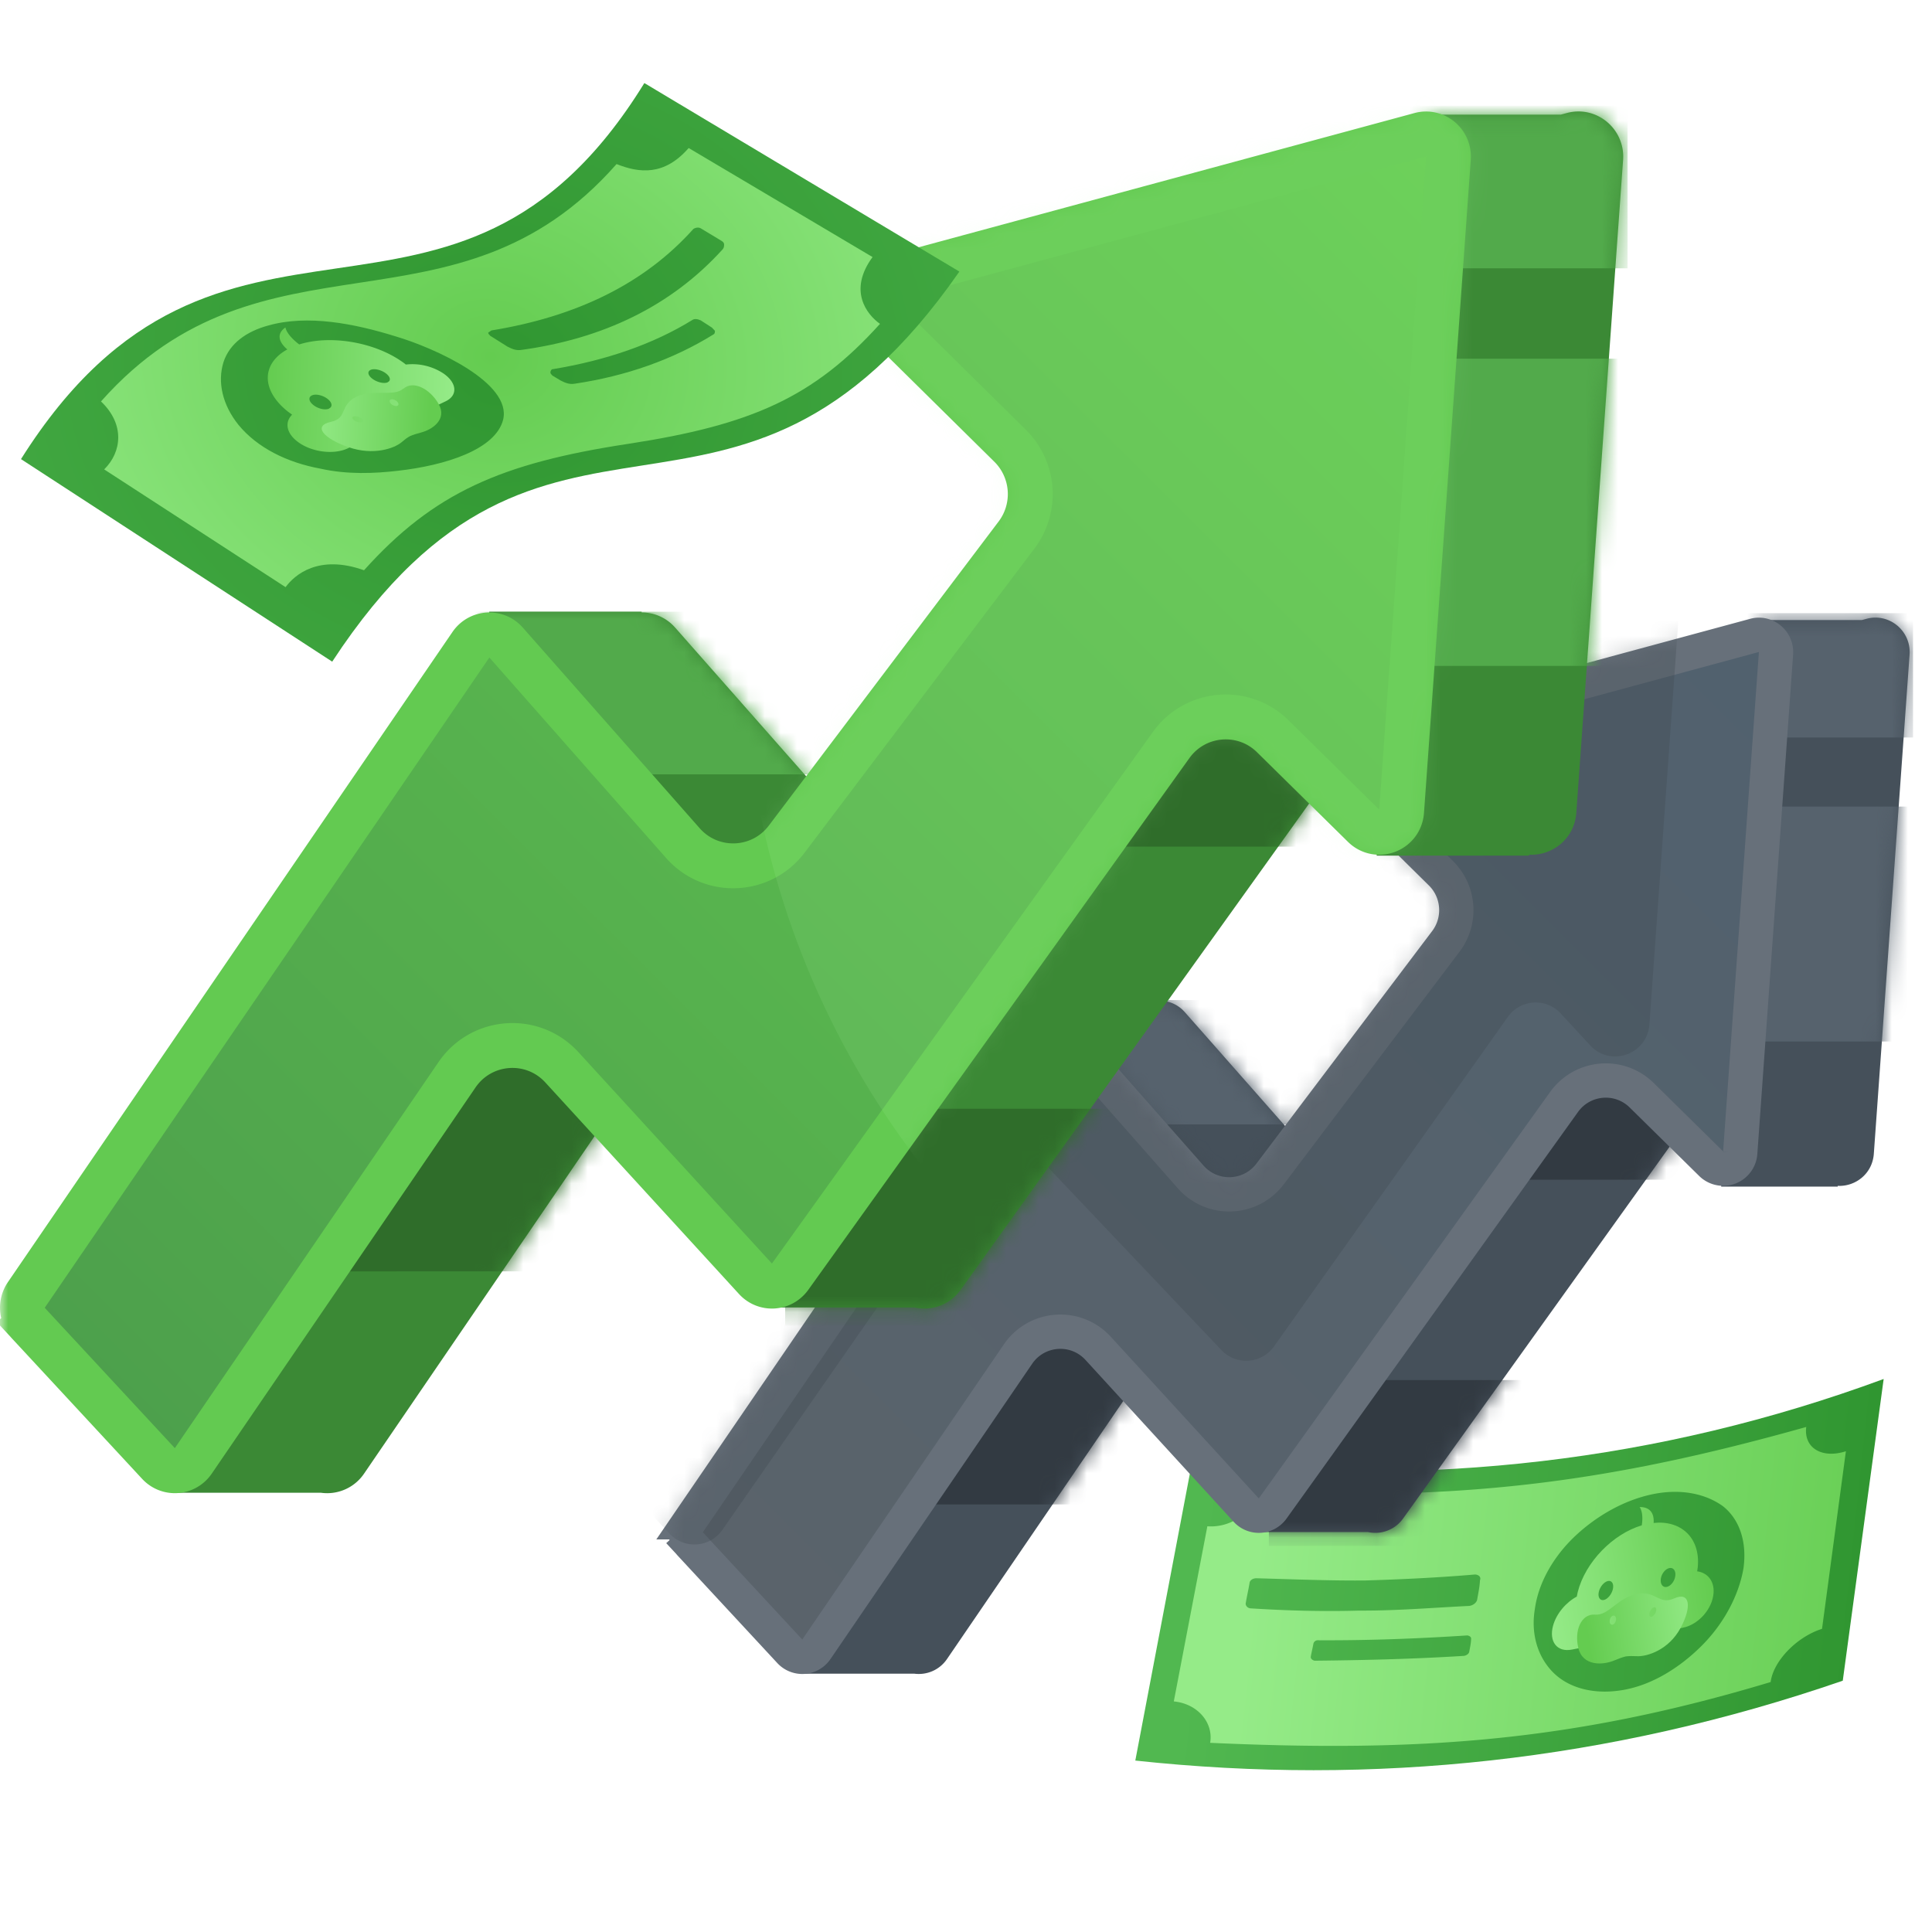
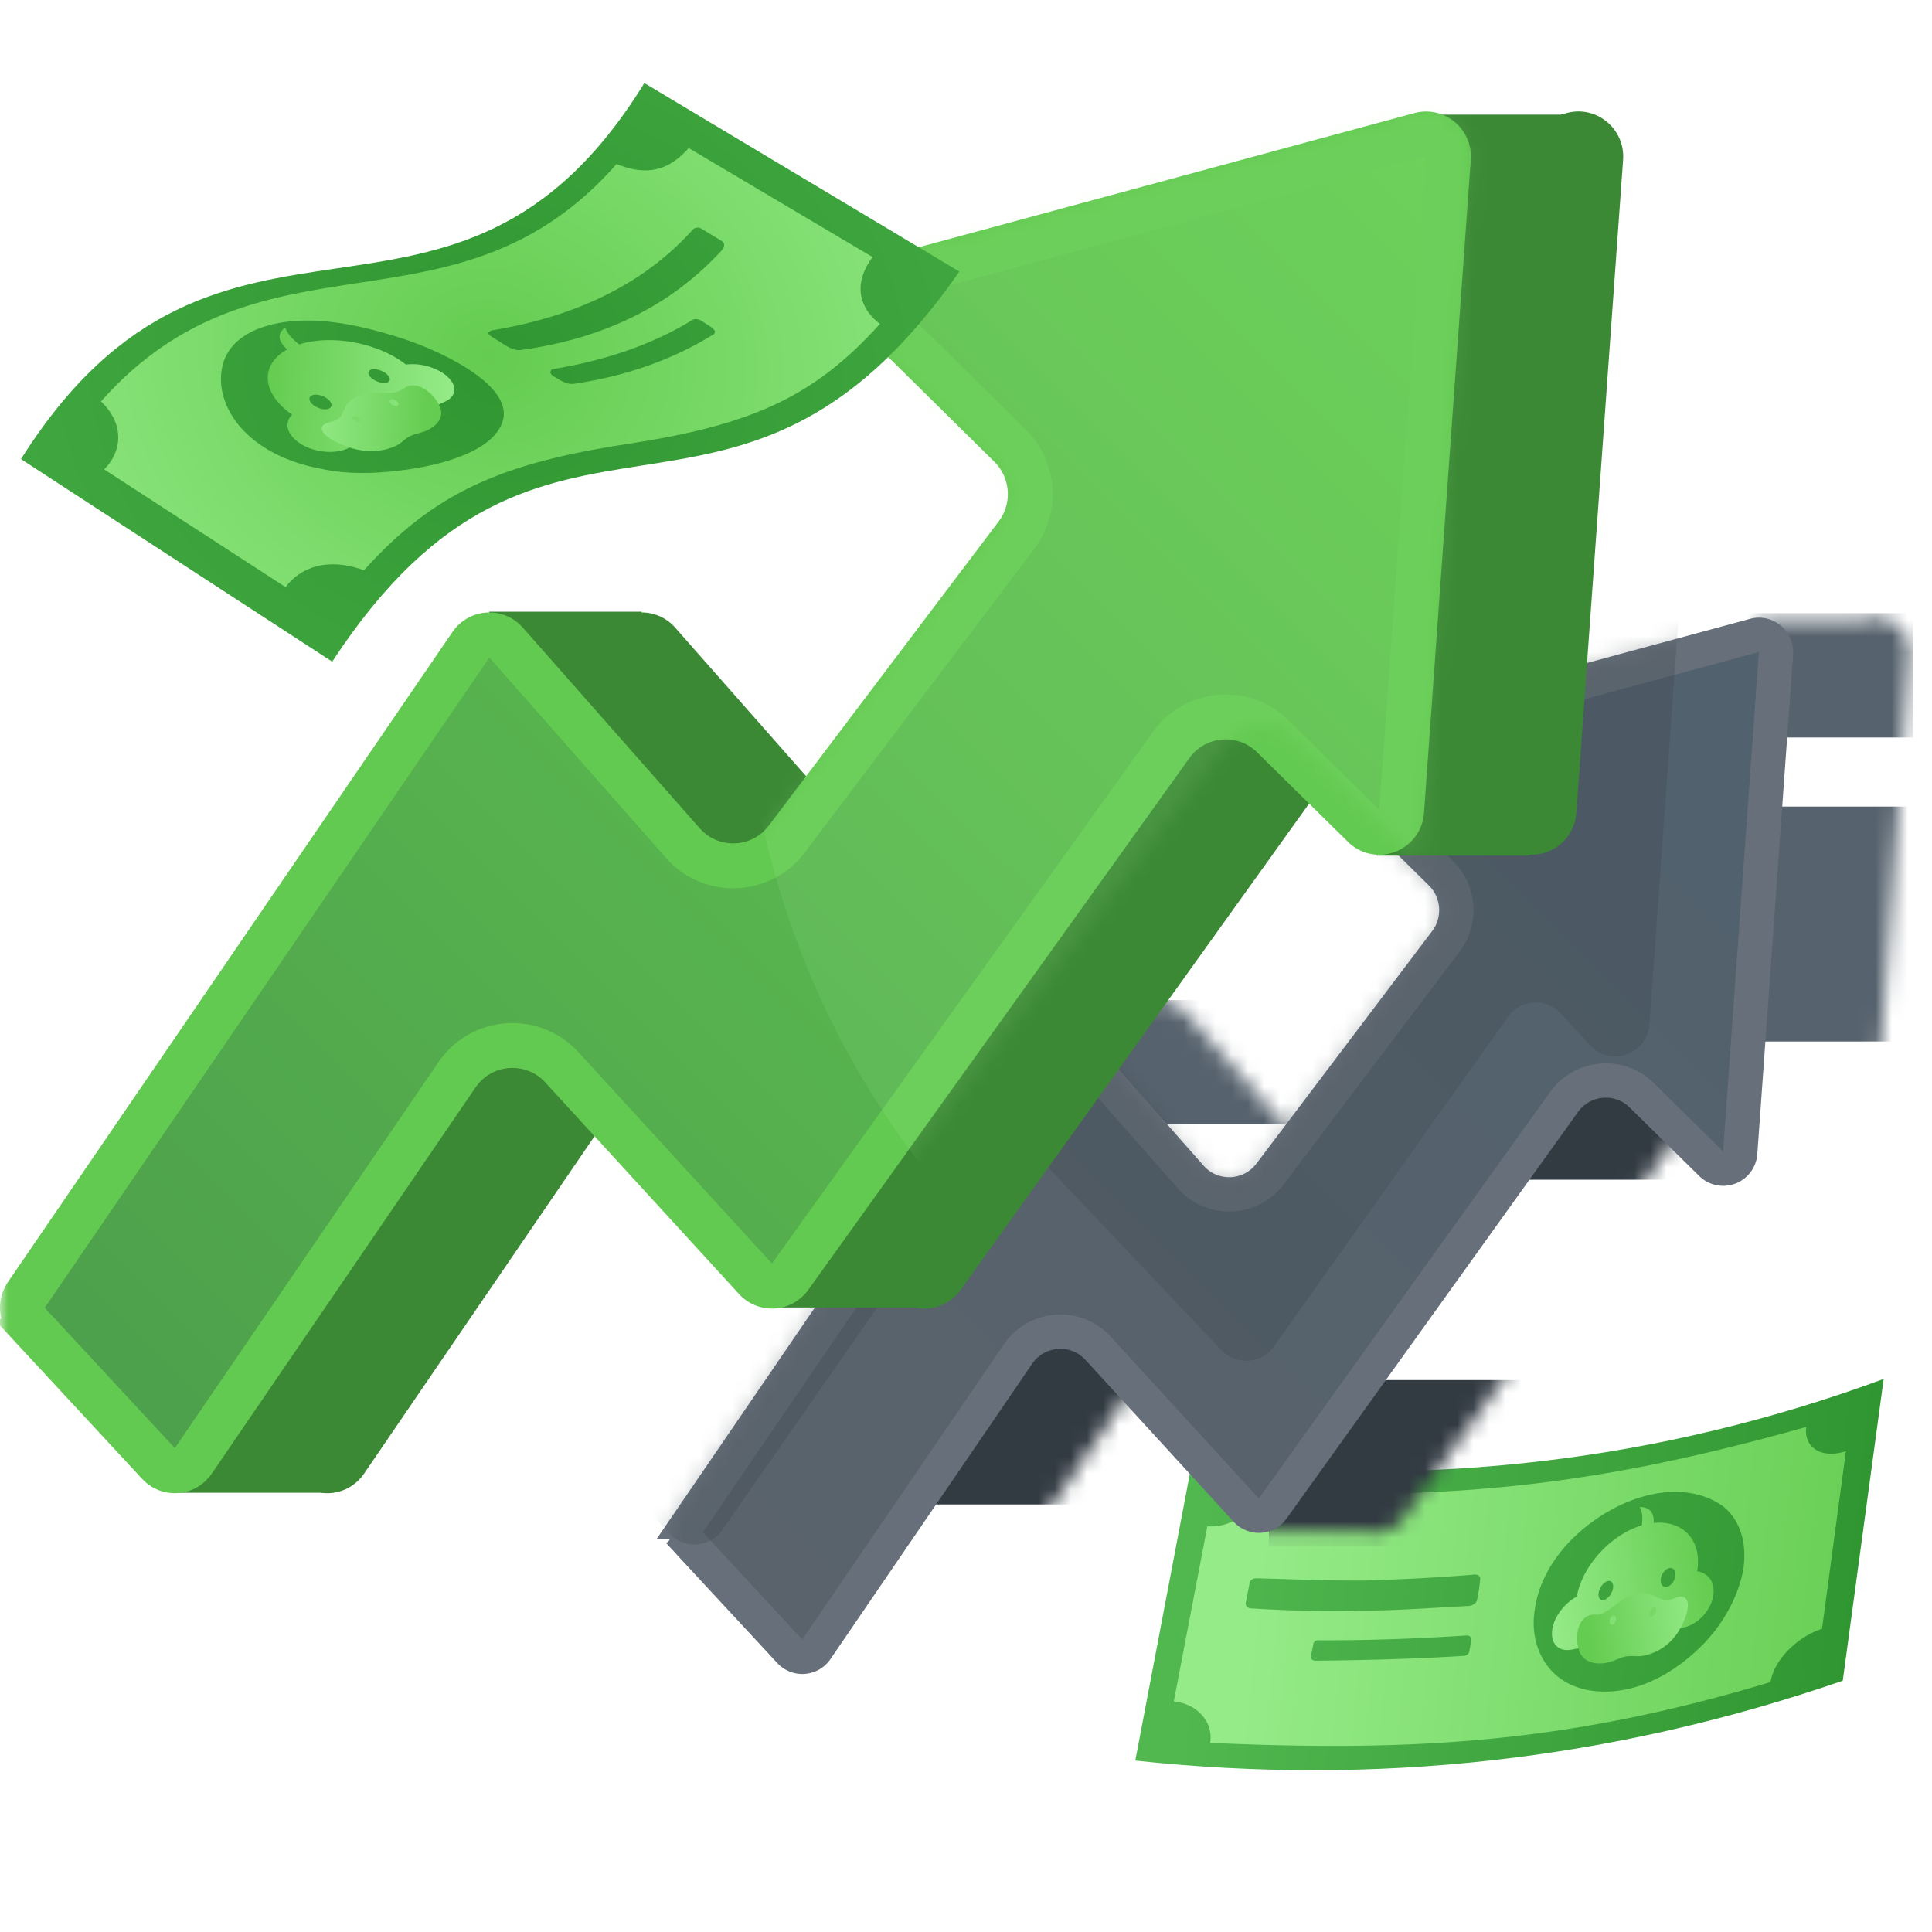
<svg xmlns="http://www.w3.org/2000/svg" xmlns:xlink="http://www.w3.org/1999/xlink" width="120" height="120" fill="none">
  <style>.B{fill-rule:evenodd}.C{fill:#3b8935}.D{stroke:#63ca51}.E{stroke-width:2.131}.F{stroke-width:2.787}</style>
  <mask id="A" maskUnits="userSpaceOnUse" x="0" y="0" width="120" height="120" mask-type="alpha">
    <path fill="#d9d9d9" d="M0 0h120v120H0z" />
  </mask>
  <g mask="url(#A)">
    <path d="M116.998 85.651l-2.54 18.74c-14.467 4.992-29.142 6.554-43.942 4.961l3.522-18.523c14.626 1.537 28.933-.008 42.96-5.178z" fill="url(#F)" class="B" />
    <path d="M112.189 88.631c-12.276 3.452-21.21 4.566-34.152 4.042-.247 1.316-1.628 2.234-3.046 2.127l-1.042 5.439-1.042 5.439c1.465.141 2.471 1.302 2.258 2.572 13.035.592 22.494-.069 34.813-3.775.166-1.304 1.62-2.81 3.191-3.304l.741-5.516.742-5.516c-1.491.481-2.629-.206-2.463-1.509zm-9.525 4.174c-1.757.358-3.46 1.326-4.79 2.566s-2.31 2.877-2.54 4.562c-.277 1.651.239 3.095 1.207 4.015s2.518 1.335 4.321 1.011 3.528-1.419 4.88-2.786 2.272-3.118 2.549-4.769c.23-1.685-.273-3.049-1.263-3.841-1.07-.78-2.607-1.116-4.364-.758zm-11.046 4.99c-2.278.193-4.568.305-6.825.371-2.223.019-4.505-.076-6.74-.137-.207-.009-.436.11-.445.317-.064.381-.162.808-.225 1.189-.055.174.097.356.304.364 2.248.142 4.483.203 6.74.138 2.269.014 4.547-.178 6.838-.291.241-.038.424-.19.479-.364.064-.381.162-.808.179-1.223.089-.22-.097-.356-.305-.364zm-.477 3.784c-3.142.205-6.215.317-9.268.301a.28.28 0 0 0-.296.212c-.043.254-.119.554-.162.808-.021.127.118.229.245.25 3.086-.031 6.207-.109 9.268-.301.161-.025.309-.131.33-.258.043-.254.119-.554.115-.842-.013-.081-.106-.148-.233-.17z" fill="url(#G)" class="B" />
    <path d="M97.937 99.167l.056-.273c.475-1.884 2.197-3.622 3.981-4.153.033-.211.103-.787-.133-1.137.905-.01.89.763.868.989 1.686-.182 2.908.908 2.744 2.726l-.038.278c.631.082 1.07.594 1.018 1.34-.065.979-.92 1.966-1.903 2.162l-1.779.349c-.564.373-1.173.642-1.794.76s-1.162.079-1.617-.088l-1.707.338c-.924.182-1.439-.5-1.169-1.486.207-.754.814-1.459 1.484-1.812l-.011.006zm5.589-.601c.252-.052.492-.362.531-.689s-.13-.536-.376-.481-.485.352-.526.672.12.55.371.498zm-3.911.812c.243-.051.499-.363.567-.691s-.077-.54-.315-.486-.489.349-.562.674.066.554.31.504z" fill="url(#H)" />
    <path d="M99.076 100.29c.437.026.775-.233 1.165-.533.368-.28.776-.596 1.363-.746 0 0 .024-.004.035-.01s.025-.004.036-.01c.587-.092.918.07 1.217.217.321.156.598.293 1.095.071.982-.439 1.106.507.402 1.825-.739 1.385-2.092 1.796-2.711 1.765-.278-.01-.481-.015-.703.015-.226.057-.44.136-.738.261-.662.272-1.924.372-2.205-.788-.263-1.096.185-2.131 1.039-2.071l.005.003zm3.458.133c.101.009.238-.111.303-.278s.038-.307-.062-.316c-.013-.002-.029 0-.037.002-.092.019-.202.131-.262.272-.069.163-.039.307.058.32zm-2.557.303c.011.151.114.225.225.171s.188-.22.173-.366c-.012-.13-.089-.2-.181-.181-.016.002-.027.008-.039.014-.111.054-.185.214-.178.362z" fill="url(#I)" />
-     <path d="M72.004 62.151v-.036h-7.236v6.222h1.887L49.141 93.95a2.16 2.16 0 0 0 .197 2.683l1.218 1.314h-.685v6.008h6.915c.759.101 1.557-.212 2.034-.91l12.525-18.336a2.12 2.12 0 0 1 3.316-.238l5.855 6.395h-2.345l-.213 4.291h7.001a2.12 2.12 0 0 0 2.189-.838l18.098-25.252c.406-.567 1.029-.869 1.662-.888v5.522h7.236l-.002-.046c1.082.056 2.154-.732 2.245-1.992l2.22-31.001c.106-1.472-1.26-2.609-2.674-2.227l-.283.076h-6.401v1.733l-18.534 5.017c-1.591.431-2.114 2.443-.937 3.605l6.208 6.128a2.16 2.16 0 0 1 .204 2.833L85.275 72.271a2.12 2.12 0 0 1-3.283.125l-8.398-9.526c-.426-.484-1.009-.721-1.59-.72z" fill="#45505a" class="B" />
    <mask id="B" maskUnits="userSpaceOnUse" x="48" y="38" width="71" height="66" mask-type="alpha">
      <path d="M72.004 62.151v-.036h-7.236v6.222h1.887L49.141 93.95a2.16 2.16 0 0 0 .197 2.683l1.218 1.314h-.685v6.008h6.915c.759.101 1.557-.212 2.034-.91l12.525-18.336a2.12 2.12 0 0 1 3.316-.238l5.855 6.395h-2.345l-.213 4.291h7.001a2.12 2.12 0 0 0 2.189-.838l18.098-25.252c.406-.567 1.029-.869 1.662-.888v5.522h7.236l-.002-.046c1.082.056 2.154-.732 2.245-1.992l2.22-31.001c.106-1.472-1.26-2.609-2.674-2.227l-.283.076h-6.401v1.733l-18.534 5.017c-1.591.431-2.114 2.443-.937 3.605l6.208 6.128a2.16 2.16 0 0 1 .204 2.833L85.275 72.271a2.12 2.12 0 0 1-3.283.125l-8.398-9.526c-.426-.484-1.009-.721-1.59-.72z" class="B C" />
    </mask>
    <g mask="url(#B)">
      <path fill="#56626d" d="M57.956 62.115h27.24v7.724h-27.24zm50.225-24.032h10.641v7.724h-10.641zm0 12.015h10.641v14.591h-10.641z" />
      <path fill="#323a42" d="M54.979 78.851h16.174v14.591H54.979zm23.834 6.867h16.174v10.299H78.813zm12.765-18.453h16.174v6.008H91.578z" />
    </g>
    <path d="M42.784 94.552l21.11-30.871a1.05 1.05 0 0 1 1.664-.104l8.398 9.526c1.336 1.515 3.715 1.424 4.933-.187l10.915-14.443c.972-1.287.843-3.101-.305-4.234l-6.207-6.128a1.09 1.09 0 0 1 .467-1.819l25.218-6.826c.693-.188 1.387.369 1.333 1.122l-2.221 31.001a1.06 1.06 0 0 1-1.799.697l-4.318-4.255c-1.398-1.377-3.684-1.177-4.826.416L79.045 93.698a1.05 1.05 0 0 1-1.637.1l-9.198-10.047c-1.391-1.519-3.822-1.342-4.982.357l-12.524 18.336a1.05 1.05 0 0 1-1.646.124l-6.175-6.659-.777.721.777-.721c-.344-.371-.387-.937-.099-1.357z" fill="url(#J)" stroke="#67707a" class="E" />
    <mask id="C" maskUnits="userSpaceOnUse" x="41" y="38" width="71" height="66" mask-type="alpha">
      <path d="M42.784 94.552l21.11-30.871a1.05 1.05 0 0 1 1.664-.104l8.398 9.526c1.336 1.515 3.715 1.424 4.933-.187l10.915-14.443c.972-1.287.843-3.101-.305-4.234l-6.207-6.128a1.09 1.09 0 0 1 .467-1.819l25.218-6.826c.693-.188 1.387.369 1.333 1.122l-2.221 31.001a1.06 1.06 0 0 1-1.799.697l-4.318-4.255c-1.398-1.377-3.684-1.177-4.826.416L79.045 93.698a1.05 1.05 0 0 1-1.637.1l-9.198-10.047c-1.391-1.519-3.822-1.342-4.982.357l-12.524 18.336a1.05 1.05 0 0 1-1.646.124l-6.175-6.659-.777.721.777-.721c-.344-.371-.387-.937-.099-1.357z" fill="url(#K)" class="D E" />
    </mask>
    <g mask="url(#C)">
      <path opacity=".3" d="M56.313 55.037l-21.11 30.872a2.16 2.16 0 0 0 .197 2.683l6.175 6.66a2.12 2.12 0 0 0 3.307-.248l16.092-23.109a2.12 2.12 0 0 1 3.317-.238l11.549 12.174a2.12 2.12 0 0 0 3.289-.199L93.66 63.154c.762-1.063 2.282-1.194 3.212-.278l1.966 2.127c1.296 1.276 3.48.442 3.61-1.38l2.221-31.001c.105-1.472-1.261-2.61-2.675-2.227L76.778 37.22c-1.591.431-2.114 2.443-.937 3.605l6.208 6.128a2.16 2.16 0 0 1 .204 2.834L71.337 64.23a2.12 2.12 0 0 1-3.283.125l-8.398-9.526a2.12 2.12 0 0 0-3.343.208z" fill="#3d464f" />
    </g>
    <path d="M39.852 38.041v-.049h-9.464v8.139h2.474L9.953 79.633c-.742 1.086-.635 2.546.258 3.51l1.592 1.717h-.9v7.858h9.036a2.77 2.77 0 0 0 2.674-1.189l16.381-23.983a2.77 2.77 0 0 1 4.338-.312l7.657 8.363h-3.064l-.278 5.613H56.8a2.77 2.77 0 0 0 2.865-1.096l23.672-33.028c.531-.741 1.344-1.136 2.171-1.161v7.221h9.464l-.002-.059c1.415.075 2.82-.956 2.938-2.605l2.905-40.549c.138-1.925-1.649-3.413-3.498-2.913l-.365.099h-8.38v2.268l-24.239 6.561c-2.081.563-2.766 3.195-1.226 4.716l8.119 8.015c1.004.991 1.118 2.58.267 3.706L57.215 51.278a2.77 2.77 0 0 1-4.295.164L41.936 38.983c-.559-.634-1.323-.944-2.084-.942z" class="B C" />
    <mask id="D" maskUnits="userSpaceOnUse" x="9" y="6" width="92" height="87" mask-type="alpha">
-       <path d="M39.855 38.043v-.048h-9.464v8.139h2.474L9.956 79.635c-.742 1.086-.635 2.546.258 3.509l1.593 1.718h-.901v7.858h9.043a2.77 2.77 0 0 0 2.667-1.19l16.382-23.983a2.77 2.77 0 0 1 4.338-.312l7.657 8.364h-3.064l-.278 5.613h9.153a2.77 2.77 0 0 0 2.865-1.096L83.34 47.089c.531-.741 1.344-1.136 2.172-1.161v7.222h9.464l-.002-.059c1.415.075 2.819-.956 2.937-2.605l2.905-40.549c.138-1.925-1.649-3.413-3.498-2.913l-.368.1h-8.376V9.39l-24.24 6.561a2.82 2.82 0 0 0-1.226 4.716l8.119 8.015c1.003.991 1.118 2.58.267 3.706L57.218 51.28a2.77 2.77 0 0 1-4.295.164L41.939 38.985c-.559-.634-1.323-.944-2.084-.942z" class="B C" />
-     </mask>
+       </mask>
    <g mask="url(#D)">
      <path fill="#52aa4b" d="M21.49 37.994h35.629v10.103H21.49zM87.175 6.562h13.918v10.103H87.175zm0 15.715h13.918v19.084H87.175z" />
      <path fill="#2f6d2a" d="M17.593 59.884h21.155v19.084H17.593zm31.175 8.982h21.155v13.471H48.768zm16.701-24.137h21.155v7.858H65.469z" />
    </g>
    <path d="M1.772 82.195l-1.019.945 1.019-.945a1.43 1.43 0 0 1-.13-1.775l27.611-40.379c.513-.75 1.579-.814 2.176-.136l10.984 12.459c1.748 1.982 4.86 1.862 6.452-.245l14.276-18.891a4.22 4.22 0 0 0-.399-5.538l-8.119-8.015c-.783-.773-.422-2.099.611-2.379l32.984-8.928c.906-.245 1.814.482 1.744 1.468l-2.905 40.549c-.087 1.216-1.52 1.733-2.354.912l-5.648-5.565c-1.828-1.801-4.819-1.54-6.313.544L49.071 79.303c-.516.719-1.547.78-2.141.131L34.9 66.293c-1.819-1.986-4.999-1.755-6.517.467L12.002 90.743c-.505.739-1.549.815-2.153.163l-8.076-8.711z" fill="url(#L)" class="D F" />
    <mask id="E" maskUnits="userSpaceOnUse" x="0" y="6" width="92" height="87" mask-type="alpha">
-       <path d="M1.772 82.195l-1.019.945 1.019-.945a1.43 1.43 0 0 1-.13-1.775l27.611-40.379c.513-.75 1.579-.814 2.176-.136l10.984 12.459c1.748 1.982 4.86 1.862 6.452-.245l14.276-18.891a4.22 4.22 0 0 0-.399-5.538l-8.119-8.015c-.783-.773-.422-2.099.611-2.379l32.984-8.928c.906-.245 1.814.482 1.744 1.468l-2.905 40.549c-.087 1.216-1.52 1.733-2.354.912l-5.648-5.565c-1.828-1.801-4.819-1.54-6.313.544L49.071 79.303c-.516.719-1.547.78-2.141.131L34.9 66.293c-1.819-1.986-4.999-1.755-6.517.467L12.002 90.743c-.505.739-1.549.815-2.153.163l-8.076-8.711z" fill="url(#L)" class="D F" />
+       <path d="M1.772 82.195l-1.019.945 1.019-.945a1.43 1.43 0 0 1-.13-1.775l27.611-40.379c.513-.75 1.579-.814 2.176-.136l10.984 12.459c1.748 1.982 4.86 1.862 6.452-.245l14.276-18.891a4.22 4.22 0 0 0-.399-5.538l-8.119-8.015c-.783-.773-.422-2.099.611-2.379l32.984-8.928c.906-.245 1.814.482 1.744 1.468l-2.905 40.549l-5.648-5.565c-1.828-1.801-4.819-1.54-6.313.544L49.071 79.303c-.516.719-1.547.78-2.141.131L34.9 66.293c-1.819-1.986-4.999-1.755-6.517.467L12.002 90.743c-.505.739-1.549.815-2.153.163l-8.076-8.711z" fill="url(#L)" class="D F" />
    </mask>
    <g mask="url(#E)">
      <ellipse opacity=".1" cx="98.459" cy="39.914" rx="52.305" ry="52.736" fill="#c0fdb6" />
    </g>
    <path d="M1.304 28.516l19.33 12.581c13.327-20.354 24.917-4.044 38.954-24.229L40.022 5.159C28.183 24.382 13.685 8.866 1.304 28.516z" fill="url(#M)" class="B" />
    <path d="M22.609 35.421c4.326-4.815 8.516-6.65 16.392-7.85 7.679-1.175 11.538-2.892 15.657-7.456-.821-.582-1.991-2.067-.462-4.149L42.774 9.193c-1.514 1.745-3.069 1.558-4.478.997C28.26 21.584 16.374 13.55 6.273 24.934c1.499 1.424 1.29 3.146.198 4.221l11.267 7.314c.556-.762 2.049-2.057 4.871-1.049zm2.108-6.181c2.948-.331 6.056-1.316 6.532-3.167.561-2.29-4.228-4.456-6.672-5.179-2.571-.799-5.477-1.368-7.921-.675-1.32.36-2.396 1.097-2.777 2.283-.383 1.242-.056 2.653.93 3.883 1.173 1.43 3.021 2.342 5.09 2.723 1.677.376 3.375.302 4.817.132zm9.609-6.309c3.349-.551 6.263-1.567 8.678-3.057.135-.092.329-.062.52.025l.696.449.186.199c-.005.113-.008.169-.075.215-2.549 1.582-5.463 2.598-8.613 3.067-.329.062-.585-.035-.903-.198l-.507-.306c-.062-.066-.124-.133-.122-.189.005-.112.075-.215.14-.205zm-3.801-2.407c5.319-.865 9.519-2.925 12.541-6.302.135-.092.331-.118.458-.041l1.268.765c.127.076.189.143.184.255s-.008.169-.078.271c-3.227 3.571-7.489 5.565-12.474 6.256-.329.062-.585-.035-.903-.198l-1.077-.678c-.062-.066-.124-.133-.122-.189l.202-.138z" fill="url(#N)" class="B" />
    <path d="M25.202 22.638a2.74 2.74 0 0 0-.239-.179c-1.754-1.229-4.482-1.667-6.379-1.065-.208-.157-.76-.61-.857-1.055-.774.54-.094 1.189.12 1.364-1.583.866-1.665 2.509.031 3.859l.265.194c-.45.444-.376 1.1.283 1.632.841.685 2.284.888 3.19.453l1.612-.777c.693-.056 1.332-.21 1.871-.47s.9-.594 1.126-.971l1.458-.699c.773-.371.698-1.151-.142-1.729a3.53 3.53 0 0 0-2.339-.552v-.006zM20.44 25.38c-.239.11-.678.013-.973-.22s-.329-.492-.09-.602.671-.008.961.212.342.494.096.603l.006.007zm3.644-1.635c-.226.1-.645.007-.941-.209s-.344-.461-.124-.562.639-.008.929.202.357.463.13.563l.006.007z" fill="url(#O)" />
    <path d="M25.05 24.137c-.305.268-.747.261-1.255.261-.481-.002-1.034-.009-1.598.213 0 0-.026.007-.033.017-.013.004-.026.007-.033.017-.527.267-.658.585-.782.865-.131.307-.241.571-.8.693-1.124.247-.47 1.026 1.086 1.568 1.576.55 2.874.065 3.307-.302.196-.167.338-.28.525-.38.199-.087.41-.15.714-.233.659-.174 1.618-.802 1.058-1.775-.542-.942-1.579-1.465-2.176-.943l-.013-.002zm-2.509 2.061c-.068.068-.269.054-.441-.029s-.257-.204-.189-.272c.007-.01.02-.014.034-.023.086-.037.255-.022.408.052.172.083.257.204.189.272zm2.146-1.233c.099.117.074.226-.044.253-.118.021-.297-.052-.389-.168-.08-.103-.076-.198.011-.235l.04-.011c.118-.021.297.052.389.168l-.006-.007z" fill="url(#P)" />
  </g>
  <defs>
    <linearGradient id="F" x1="115.287" y1="99.802" x2="74.495" y2="95.444" xlink:href="#Q">
      <stop stop-color="#309631" />
      <stop offset="1" stop-color="#51b850" />
    </linearGradient>
    <linearGradient id="G" x1="119.121" y1="101.178" x2="77.913" y2="96.745" xlink:href="#Q">
      <stop stop-color="#64cc50" />
      <stop offset="1" stop-color="#95eb88" />
    </linearGradient>
    <linearGradient id="H" x1="106.185" y1="97.156" x2="95.934" y2="98.765" xlink:href="#Q">
      <stop stop-color="#64cc50" />
      <stop offset="1" stop-color="#95eb88" />
    </linearGradient>
    <linearGradient id="I" x1="98.59" y1="101.472" x2="105.661" y2="100.362" xlink:href="#Q">
      <stop stop-color="#64cc50" />
      <stop offset="1" stop-color="#95eb88" />
    </linearGradient>
    <linearGradient id="J" x1="107.969" y1="38.512" x2="47.028" y2="99.593" xlink:href="#Q">
      <stop stop-color="#51616e" />
      <stop offset="1" stop-color="#5a636b" />
    </linearGradient>
    <linearGradient id="K" x1="107.969" y1="38.512" x2="47.028" y2="99.593" xlink:href="#Q">
      <stop stop-color="#64cc50" />
      <stop offset="1" stop-color="#4da04c" />
    </linearGradient>
    <linearGradient id="L" x1="86.902" y1="7.121" x2="7.194" y2="87.013" xlink:href="#Q">
      <stop stop-color="#64cc50" />
      <stop offset="1" stop-color="#4da04c" />
    </linearGradient>
    <radialGradient id="M" cx="0" cy="0" r="1" gradientTransform="translate(30.933 22.751) rotate(8.922) scale(63.599 54.437)" xlink:href="#Q">
      <stop stop-color="#309631" />
      <stop offset="1" stop-color="#51b850" />
    </radialGradient>
    <radialGradient id="N" cx="0" cy="0" r="1" gradientTransform="translate(30.483 22.142) rotate(8.904) scale(36.661 31.31)" xlink:href="#Q">
      <stop stop-color="#64cc50" />
      <stop offset="1" stop-color="#95eb88" />
    </radialGradient>
    <linearGradient id="O" x1="16.61" y1="23.838" x2="28.21" y2="24.37" xlink:href="#Q">
      <stop stop-color="#64cc50" />
      <stop offset="1" stop-color="#95eb88" />
    </linearGradient>
    <linearGradient id="P" x1="26.647" y1="26.354" x2="19.282" y2="26.016" xlink:href="#Q">
      <stop stop-color="#64cc50" />
      <stop offset="1" stop-color="#95eb88" />
    </linearGradient>
    <linearGradient id="Q" gradientUnits="userSpaceOnUse" />
  </defs>
</svg>